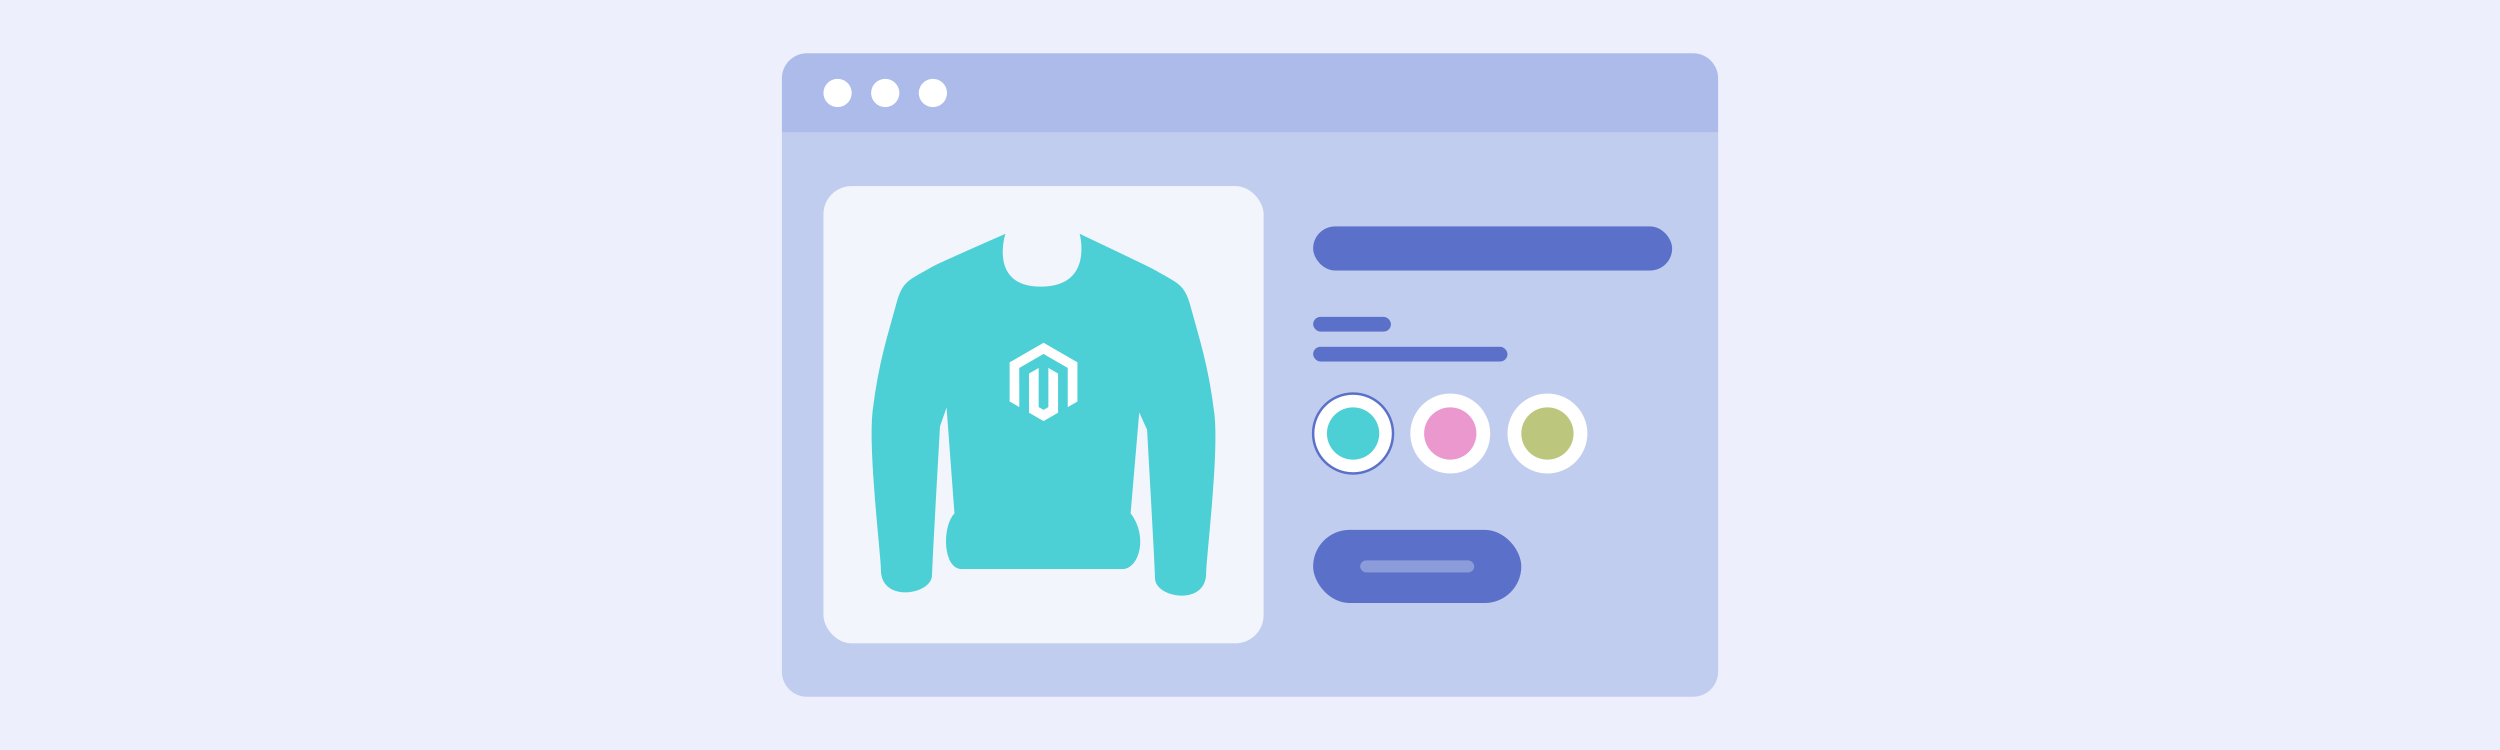
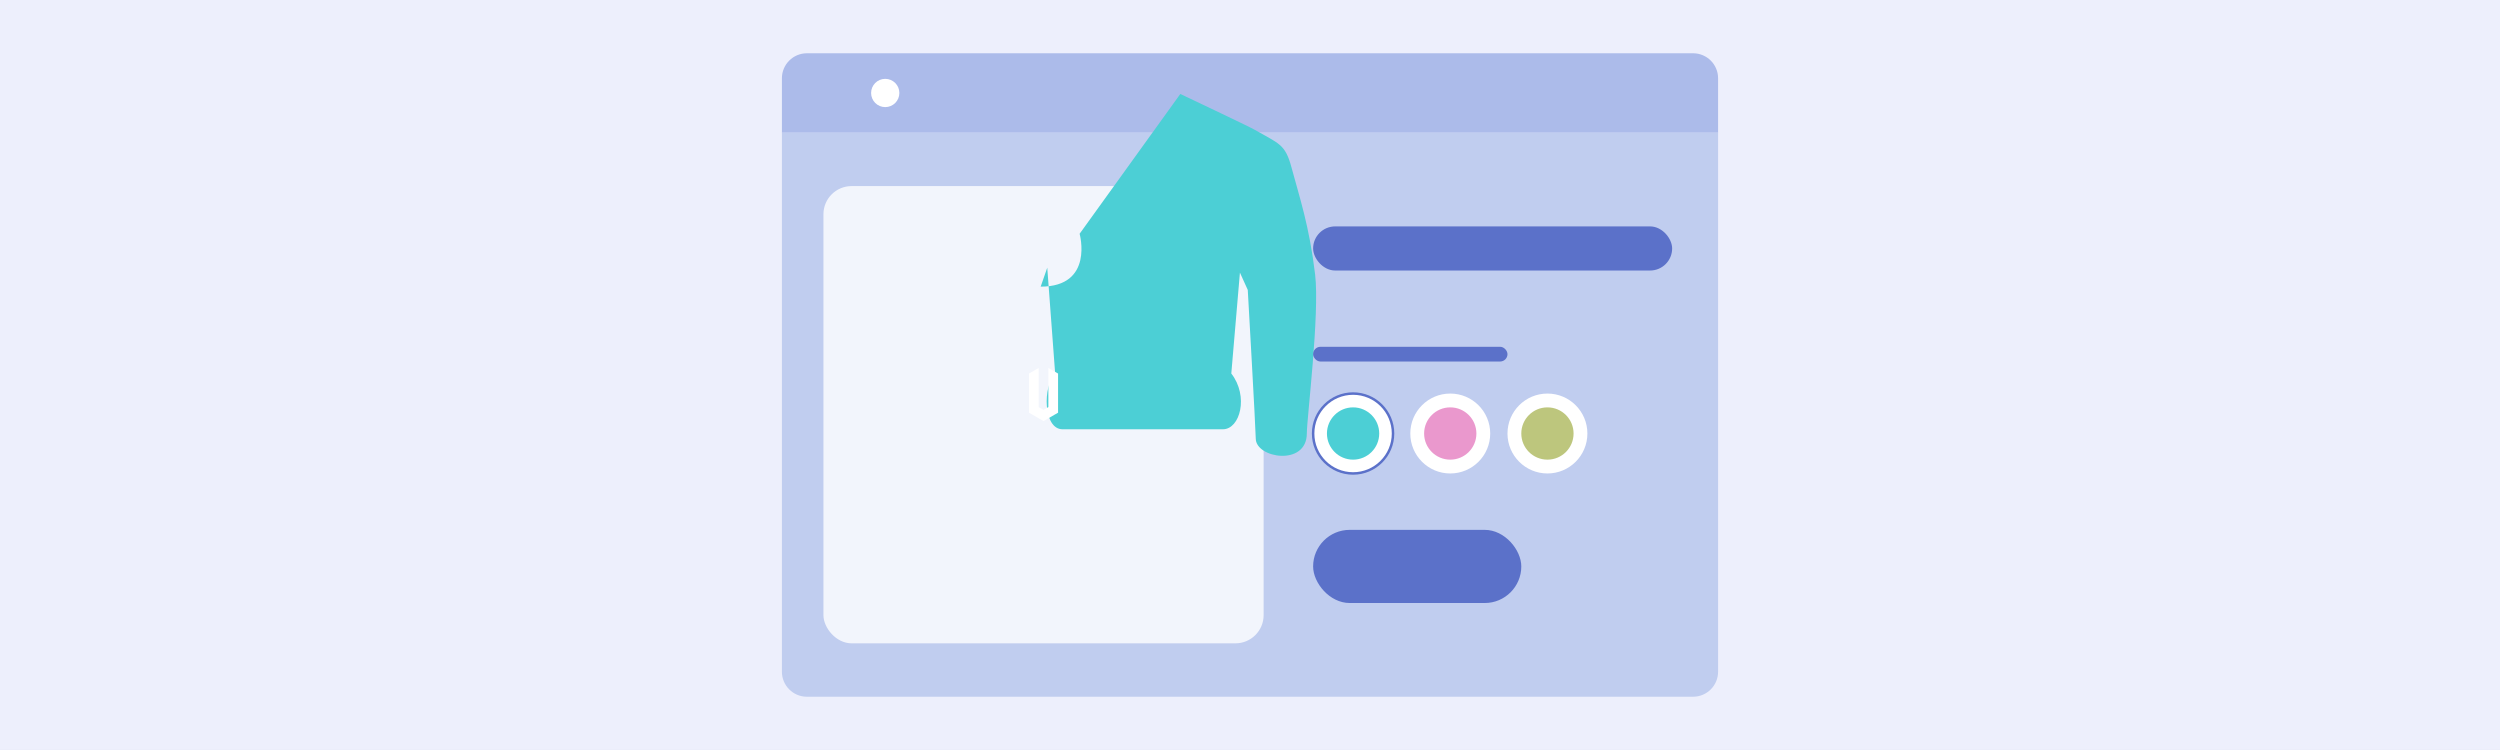
<svg xmlns="http://www.w3.org/2000/svg" id="a" data-name="Layer 1" width="1000" height="300" viewBox="0 0 1000 300">
  <rect x="0" y="0" width="1000" height="300" fill="#333333" stroke="none" />
  <rect y="-.005" width="1000" height="300" style="fill: #edeffc;" />
  <g>
    <g>
      <path d="M312.763,53.074h374.473v215.619c0,5.519-4.481,10-10,10H322.763c-5.519,0-10-4.481-10-10V53.074h0Z" style="fill: #c0cdef;" />
      <path d="M322.763,21.307h354.473c5.519,0,10,4.481,10,10v21.768H312.763V31.307c0-5.519,4.481-10,10-10Z" style="fill: #acbbea;" />
      <g>
-         <circle cx="335.028" cy="37.19" r="5.653" style="fill: #fff;" />
        <circle cx="354.094" cy="37.19" r="5.653" style="fill: #fff;" />
-         <circle cx="373.159" cy="37.19" r="5.653" style="fill: #fff;" />
      </g>
    </g>
    <g>
      <g>
        <rect x="329.375" y="74.435" width="176.073" height="182.898" rx="11.275" ry="11.275" style="fill: #fff; opacity: .8;" />
-         <path id="b" data-name="path26092-7" d="M431.848,93.51h0s5.893,21.15-15.579,21.15c-20.942,0-14.112-21.146-14.112-21.146,0,0-26.543,11.633-28.865,12.974-9.718,5.61-12.259,5.646-14.77,15.019-3.207,11.968-7.129,23.348-9.472,42.879-1.88,15.807,3.315,57.596,3.315,63.569,0,13.329,20.43,9.936,20.43,2.091,0-3.232,3.197-59.459,3.197-59.459l2.633-7.58,3.164,42.365c-5.007,5.006-4.831,22.266,2.957,22.266h64.135c6.864,0,10.44-13.2,3.366-22.307l3.448-40.357,3.137,6.925s3.196,56.226,3.196,59.458c0,7.846,20.43,11.238,20.43-2.091,0-5.972,5.195-47.761,3.315-63.568-2.343-19.531-6.265-30.911-9.472-42.88-2.512-9.372-5.053-9.408-14.77-15.018-2.322-1.341-29.684-14.288-29.684-14.288Z" style="fill: #4ccfd5;" />
+         <path id="b" data-name="path26092-7" d="M431.848,93.51h0s5.893,21.15-15.579,21.15l2.633-7.58,3.164,42.365c-5.007,5.006-4.831,22.266,2.957,22.266h64.135c6.864,0,10.44-13.2,3.366-22.307l3.448-40.357,3.137,6.925s3.196,56.226,3.196,59.458c0,7.846,20.43,11.238,20.43-2.091,0-5.972,5.195-47.761,3.315-63.568-2.343-19.531-6.265-30.911-9.472-42.88-2.512-9.372-5.053-9.408-14.77-15.018-2.322-1.341-29.684-14.288-29.684-14.288Z" style="fill: #4ccfd5;" />
        <g>
-           <polygon points="417.425 137.107 403.847 144.944 403.847 160.598 407.723 162.839 407.696 147.181 417.398 141.581 427.099 147.181 427.099 162.832 430.975 160.598 430.975 144.93 417.425 137.107" style="fill: #fff;" />
          <polygon points="419.347 162.835 417.411 163.961 415.465 162.846 415.465 147.181 411.592 149.419 411.599 165.076 417.408 168.432 423.223 165.076 423.223 149.419 419.347 147.181 419.347 162.835" style="fill: #fff;" />
        </g>
      </g>
      <g>
        <rect x="525.249" y="90.56" width="143.609" height="17.65" rx="8.825" ry="8.825" style="fill: #5b71c9;" />
        <rect x="525.249" y="138.712" width="77.744" height="5.898" rx="2.949" ry="2.949" style="fill: #5b71c9;" />
-         <rect x="525.249" y="126.741" width="31.137" height="5.898" rx="2.949" ry="2.949" style="fill: #5b71c9;" />
        <circle cx="541.231" cy="173.405" r="15.982" style="fill: #fff; stroke: #5b71c9; stroke-miterlimit: 10;" />
        <circle cx="541.231" cy="173.405" r="10.456" style="fill: #4ccfd5;" />
        <circle cx="580.103" cy="173.405" r="15.982" style="fill: #fff;" />
        <circle cx="580.103" cy="173.405" r="10.456" style="fill: #ea98cd;" />
        <circle cx="618.975" cy="173.405" r="15.982" style="fill: #fff;" />
        <circle cx="618.974" cy="173.405" r="10.456" style="fill: #bdc67d;" />
        <rect x="525.249" y="211.944" width="83.27" height="29.264" rx="14.632" ry="14.632" style="fill: #5b71c9;" />
-         <rect x="544.068" y="224.167" width="45.632" height="4.817" rx="2.409" ry="2.409" style="fill: #fff; opacity: .3;" />
      </g>
    </g>
  </g>
</svg>